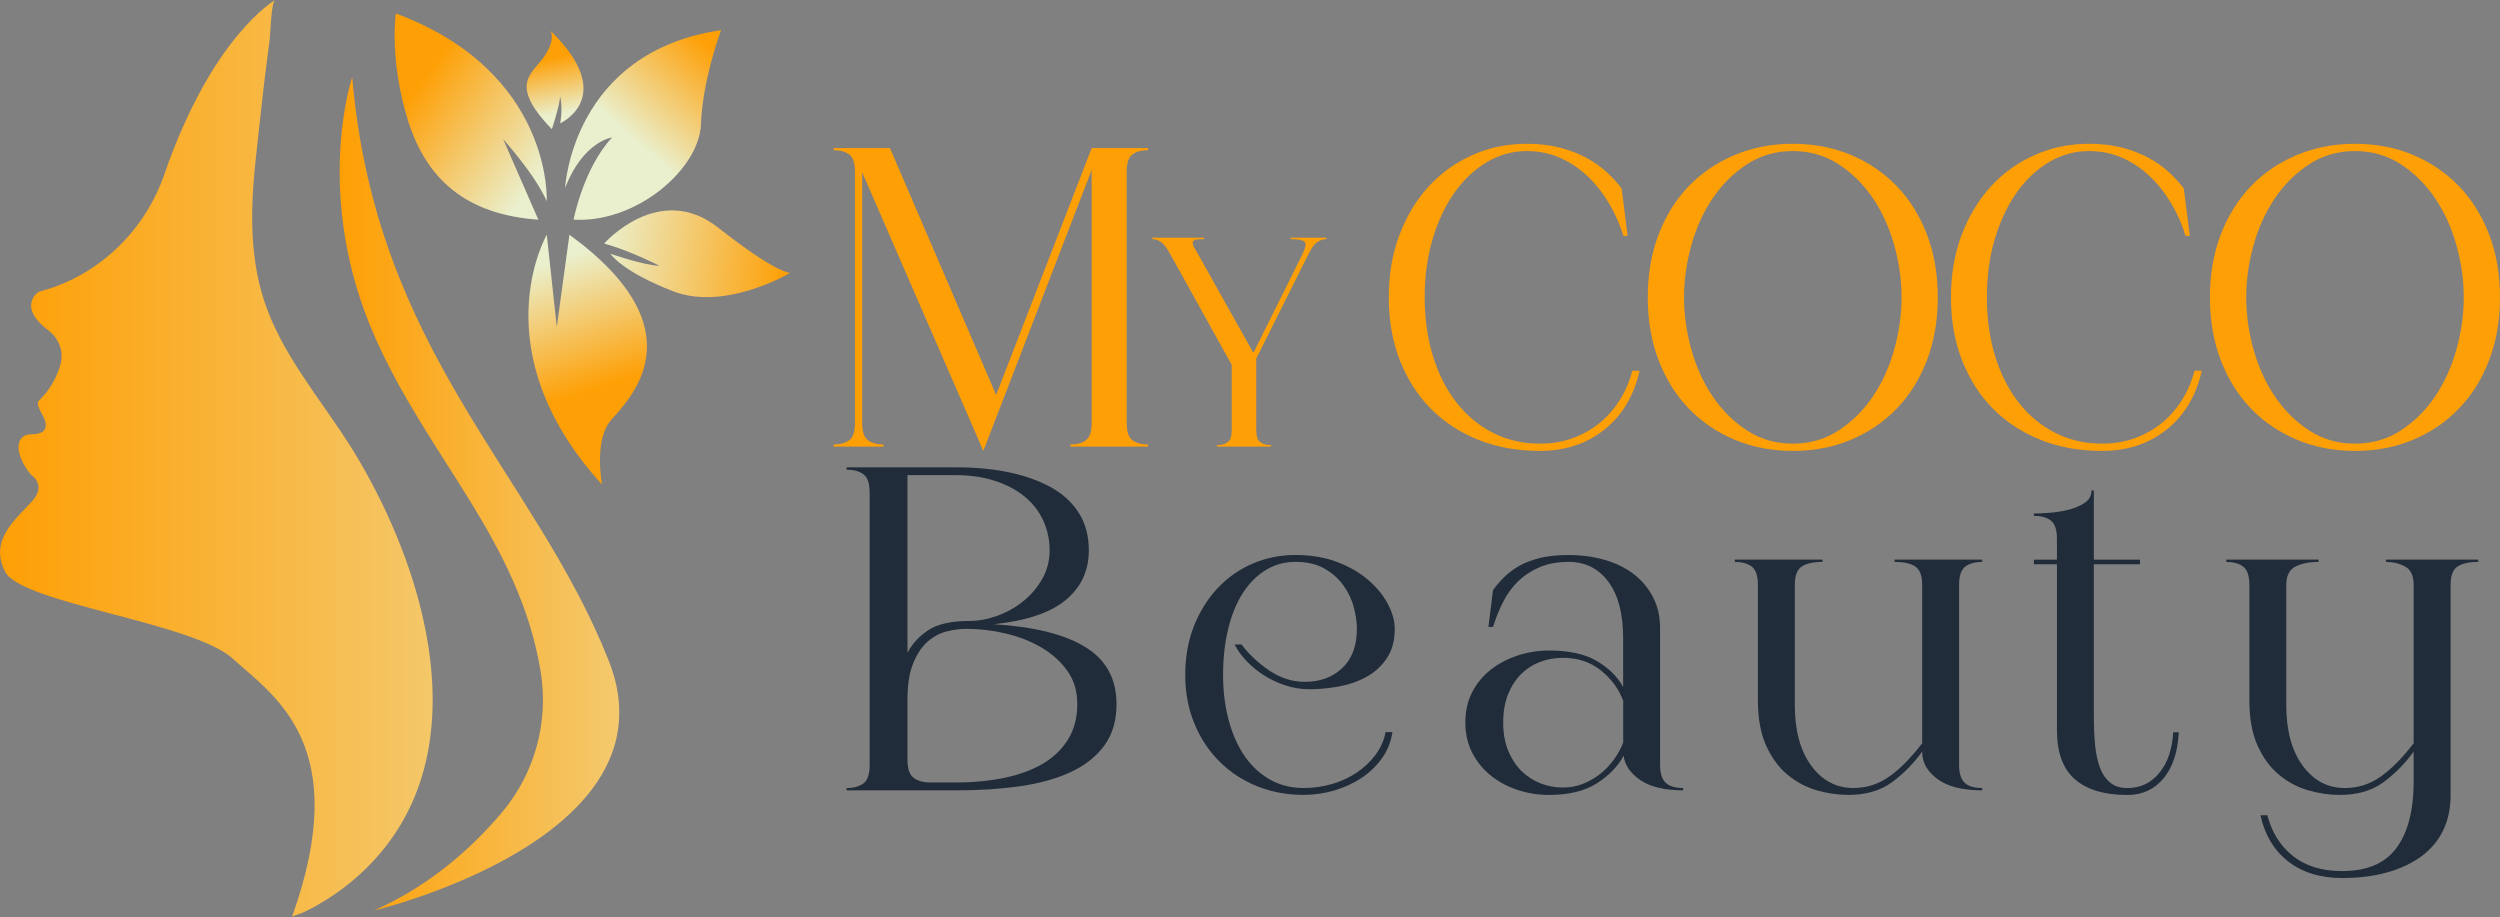
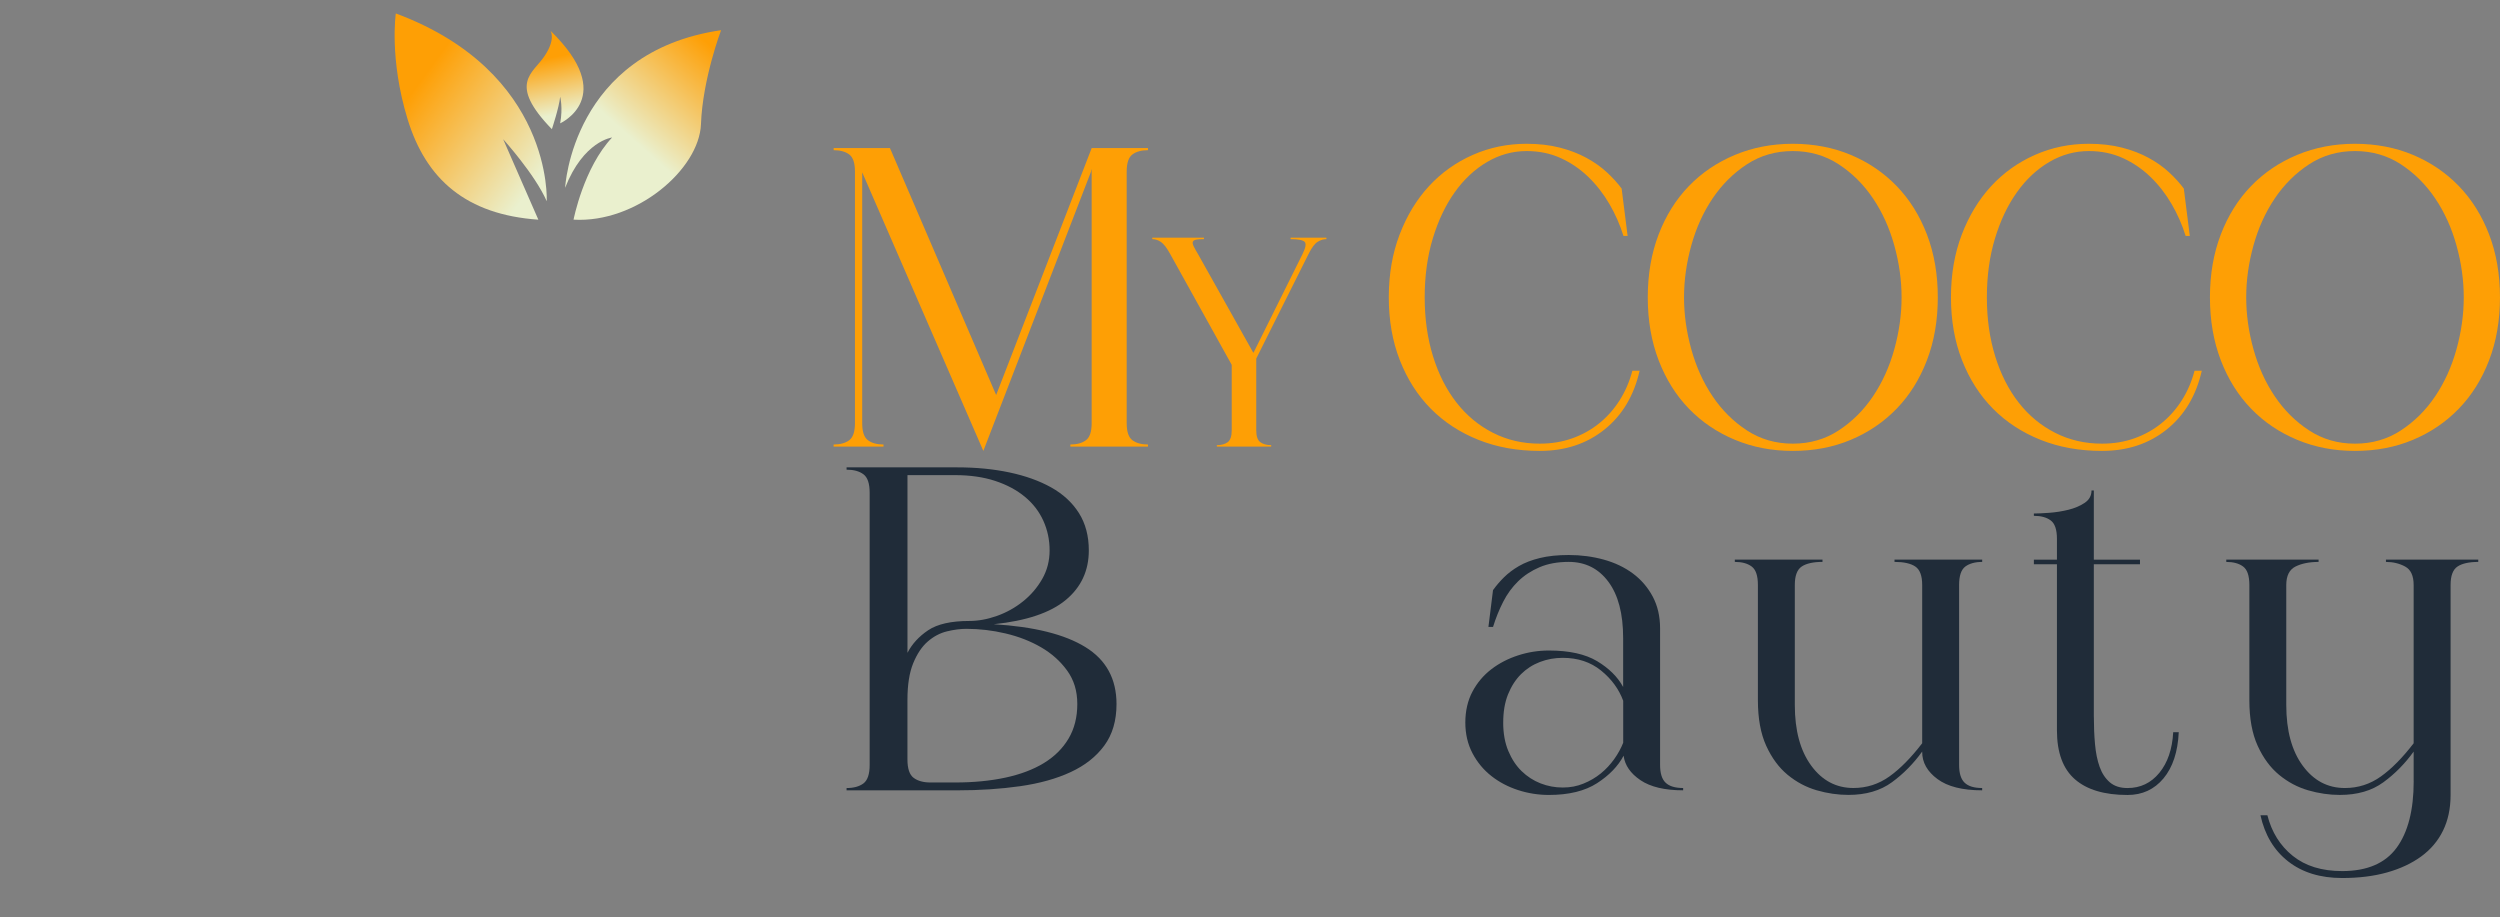
<svg xmlns="http://www.w3.org/2000/svg" xmlns:xlink="http://www.w3.org/1999/xlink" id="b" viewBox="0 0 965.84 354.35">
  <rect x="0" y="0" width="965.84" height="354.35" fill="#808080" stroke="none" />
  <defs>
    <style>.k{fill:url(#e);}.k,.l,.m,.n,.o,.p,.q,.r,.s{stroke-width:0px;}.l{fill:url(#g);}.m{fill:url(#i);}.n{fill:#202c39;}.o{fill:url(#h);}.p{fill:url(#j);}.q{fill:url(#d);}.r{fill:url(#f);}.s{fill:#fe9f05;}</style>
    <linearGradient id="d" x1="0" y1="177.17" x2="336.93" y2="177.17" gradientUnits="userSpaceOnUse">
      <stop offset="0" stop-color="#fe9f05" />
      <stop offset="1" stop-color="#eaf0ce" />
    </linearGradient>
    <linearGradient id="e" x1="131.23" y1="190.78" x2="337.58" y2="190.78" xlink:href="#d" />
    <linearGradient id="f" x1="160.41" y1="34.11" x2="207.9" y2="68.74" xlink:href="#d" />
    <linearGradient id="g" x1="232.8" y1="149.71" x2="216.77" y2="99.61" xlink:href="#d" />
    <linearGradient id="h" x1="236.12" y1="64.17" x2="276.25" y2="19.24" gradientUnits="userSpaceOnUse">
      <stop offset=".22" stop-color="#eaf0ce" />
      <stop offset="1" stop-color="#fe9f05" />
    </linearGradient>
    <linearGradient id="i" x1="304.4" y1="103.25" x2="233.14" y2="93.64" xlink:href="#d" />
    <linearGradient id="j" x1="216.56" y1="43.97" x2="212.22" y2="22.44" gradientUnits="userSpaceOnUse">
      <stop offset="0" stop-color="#eaf0ce" />
      <stop offset="1" stop-color="#fe9f05" />
    </linearGradient>
  </defs>
  <g id="c">
-     <path class="q" d="M155.01,211.52c-4.59-11.87-10.13-23.11-16-33.15-1.28-2.19-2.6-4.35-3.96-6.49-11.59-18.24-26.21-35.04-32.96-55.57-6.11-18.56-5.19-38.46-2.99-57.61,1.08-9.38,1.99-18.71,3.13-28.08.62-5.11,1.28-10.22,1.96-15.32.27-2.06.57-14.44,2.09-15.3,0,0-24.26,13.78-42.76,67.28-7.31,21.12-24.08,37.97-45.44,44.55-1.02.32-2.07.61-3.13.89,0,0-8.64,5.59,3.8,14.98,4.06,3.06,6,8.27,4.59,13.16-1.26,4.37-3.69,9.57-8.39,13.98,0,0-1.3.65,1.3,5.18,2.59,4.53,1.93,7.77-4.22,7.77s-6.81,7.41,0,15.69c0,0,6.16,3.75.33,10.22-5.83,6.48-16.84,14.9-10.36,27.21,6.48,12.31,72.55,19.43,88.1,33.69,15.55,14.25,46.64,33.04,22.67,99.76.18-.49,3.55-1.47,4.04-1.7,3.58-1.65,7.03-3.6,10.34-5.74,10.67-6.89,19.92-16.01,26.69-26.78,20.08-31.93,14.9-73.12,1.19-108.61Z" />
-     <path class="k" d="M136.07,29.8s-15.55,45.99,9.07,101.06c20.73,46.37,55.25,78.04,63.69,128.29,3.29,19.59-2.15,39.59-14.96,54.77-10.86,12.87-27.16,28-49.38,37.83,0,0,117.9-27.86,90.69-96.52-28.86-72.83-90.04-119.2-99.11-225.43Z" />
    <path class="r" d="M207.98,84.86l-13.6-31.09s12.31,13.6,16.84,23.97c0,0,2.59-49.88-58.3-72.55,0,0-2.59,17.49,4.53,40.81,7.13,23.32,22.67,36.92,50.53,38.87Z" />
-     <path class="l" d="M219.99,90.69l-4.88,35.63-3.87-35.63s-25.93,44.7,21.36,96.52c0,0-3.24-16.84,3.24-24.62,6.48-7.77,35.68-34.33-15.85-71.91Z" />
    <path class="o" d="M236.48,53.12c-11.01,11.66-14.9,31.74-14.9,31.74,24.18,1.42,48.58-19.43,49.23-36.92.65-17.49,7.77-36.28,7.77-36.28-57.65,8.42-60.25,60.89-60.25,60.89,7.11-18.14,18.14-19.43,18.14-19.43Z" />
-     <path class="m" d="M277.45,87.94c-22.83-17.98-44.05,6.15-44.05,6.15,10.04,2.75,21.38,8.58,21.38,8.58-5.51,0-18.95-4.63-18.95-4.63,0,0,4.21,6.74,24.29,14.51,20.08,7.77,45.18-7.13,45.18-7.13,0,0-5.02.49-27.86-17.49Z" />
    <path class="p" d="M216.41,37.37s1.13,4.25,0,10.28c0,0,22.61-10.18-3.77-35.8,0,0,2.26,3.02-2.26,9.8-4.52,6.78-14.32,10.55,2.83,28.26,0,0,2.83-8.51,3.2-12.54Z" />
    <path class="s" d="M322.07,171.73c2.53,0,4.53-.55,6.01-1.65,1.48-1.1,2.22-3.3,2.22-6.59v-97.23c0-3.3-.74-5.49-2.22-6.59-1.48-1.1-3.49-1.65-6.01-1.65v-.82h21.75l41.03,95.41,36.91-95.41h21.75v.82c-2.53,0-4.53.55-6.01,1.65-1.48,1.1-2.22,3.3-2.22,6.59v97.23c0,3.3.74,5.5,2.22,6.59,1.48,1.1,3.49,1.65,6.01,1.65v.82h-29.99v-.82c2.53,0,4.53-.55,6.01-1.65,1.48-1.1,2.22-3.3,2.22-6.59v-98.05l-.16.17v.49l-41.69,108.1-46.8-107.61v96.9c0,3.3.74,5.5,2.22,6.59,1.48,1.1,3.49,1.65,6.01,1.65v.82h-19.28v-.82Z" />
    <path class="s" d="M470.09,171.98c1.77,0,3.17-.38,4.21-1.15,1.04-.77,1.56-2.31,1.56-4.61v-25.26l-23.76-42.8c-1.31-2.38-2.5-3.94-3.58-4.67-1.08-.73-2.19-1.1-3.35-1.1v-.58h19.96v.58c-1.46,0-2.52.08-3.17.23-.65.16-1.04.44-1.15.87-.12.42.02,1.02.4,1.79.38.77.92,1.73,1.62,2.88l21.34,38.07h.12l18.92-38.07c1.23-2.46,1.5-4.04.81-4.73-.69-.69-2.5-1.04-5.42-1.04v-.58h13.84v.58c-1.15,0-2.29.35-3.4,1.04-1.12.69-2.29,2.27-3.52,4.73l-20.19,40.37v27.68c0,2.31.52,3.85,1.56,4.61,1.04.77,2.44,1.15,4.21,1.15v.58h-20.99v-.58Z" />
    <path class="s" d="M627.2,91.15c-1.32-4.28-3.13-8.4-5.44-12.36-2.31-3.95-5.03-7.44-8.16-10.46-3.13-3.02-6.67-5.44-10.63-7.25s-8.35-2.72-13.18-2.72c-5.38,0-10.46,1.4-15.24,4.2s-8.96,6.7-12.52,11.7c-3.57,5-6.4,10.96-8.49,17.88-2.09,6.92-3.13,14.5-3.13,22.74s1.07,15.82,3.21,22.74c2.14,6.92,5.16,12.88,9.06,17.88,3.9,5,8.59,8.9,14.09,11.7,5.49,2.8,11.54,4.2,18.13,4.2,4.5,0,8.68-.69,12.52-2.06,3.84-1.37,7.3-3.29,10.38-5.77,3.07-2.47,5.71-5.44,7.91-8.9,2.2-3.46,3.84-7.28,4.94-11.45h2.8c-2.2,9.67-6.73,17.25-13.6,22.74-6.87,5.5-15.19,8.24-24.97,8.24-8.68,0-16.59-1.43-23.73-4.28-7.14-2.86-13.27-6.86-18.38-12.03-5.11-5.16-9.09-11.4-11.95-18.7-2.86-7.3-4.28-15.41-4.28-24.31s1.4-17,4.2-24.31c2.8-7.3,6.59-13.54,11.37-18.7,4.78-5.16,10.41-9.17,16.89-12.03,6.48-2.86,13.4-4.29,20.76-4.29,4.72,0,9.01.49,12.85,1.48,3.84.99,7.28,2.31,10.3,3.96,3.02,1.65,5.66,3.52,7.91,5.6,2.25,2.09,4.15,4.18,5.68,6.26l2.31,18.29h-1.65Z" />
    <path class="s" d="M636.59,114.88c0-8.9,1.4-17,4.2-24.31,2.8-7.3,6.7-13.54,11.7-18.7,5-5.16,10.93-9.17,17.8-12.03,6.87-2.86,14.31-4.29,22.33-4.29s15.6,1.43,22.41,4.29c6.81,2.86,12.71,6.87,17.71,12.03,5,5.17,8.9,11.4,11.7,18.7,2.8,7.31,4.2,15.41,4.2,24.31s-1.4,17-4.2,24.31c-2.8,7.31-6.7,13.54-11.7,18.7-5,5.17-10.9,9.17-17.71,12.03-6.81,2.86-14.28,4.28-22.41,4.28s-15.46-1.43-22.33-4.28c-6.87-2.86-12.8-6.86-17.8-12.03-5-5.16-8.9-11.4-11.7-18.7-2.8-7.3-4.2-15.41-4.2-24.31ZM650.6,114.88c0,6.59.93,13.27,2.8,20.02,1.87,6.76,4.61,12.83,8.24,18.21,3.63,5.38,8.05,9.78,13.27,13.18,5.22,3.41,11.12,5.11,17.72,5.11s12.5-1.7,17.71-5.11c5.22-3.4,9.64-7.8,13.27-13.18,3.62-5.38,6.37-11.45,8.24-18.21,1.87-6.76,2.8-13.43,2.8-20.02s-.93-13.27-2.8-20.02c-1.87-6.76-4.61-12.83-8.24-18.21-3.63-5.38-8.05-9.78-13.27-13.18-5.22-3.4-11.12-5.11-17.71-5.11s-12.5,1.7-17.72,5.11c-5.22,3.41-9.64,7.8-13.27,13.18-3.62,5.38-6.37,11.45-8.24,18.21-1.87,6.76-2.8,13.43-2.8,20.02Z" />
    <path class="s" d="M844.39,91.15c-1.32-4.28-3.13-8.4-5.44-12.36-2.31-3.95-5.03-7.44-8.16-10.46-3.13-3.02-6.67-5.44-10.63-7.25s-8.35-2.72-13.18-2.72c-5.38,0-10.46,1.4-15.24,4.2s-8.96,6.7-12.52,11.7c-3.57,5-6.4,10.96-8.49,17.88-2.09,6.92-3.13,14.5-3.13,22.74s1.07,15.82,3.21,22.74c2.14,6.92,5.16,12.88,9.06,17.88,3.9,5,8.59,8.9,14.09,11.7,5.49,2.8,11.54,4.2,18.13,4.2,4.5,0,8.68-.69,12.52-2.06,3.84-1.37,7.3-3.29,10.38-5.77,3.07-2.47,5.71-5.44,7.91-8.9,2.2-3.46,3.84-7.28,4.94-11.45h2.8c-2.2,9.67-6.73,17.25-13.6,22.74-6.87,5.5-15.19,8.24-24.97,8.24-8.68,0-16.59-1.43-23.73-4.28-7.14-2.86-13.27-6.86-18.38-12.03-5.11-5.16-9.09-11.4-11.95-18.7-2.86-7.3-4.28-15.41-4.28-24.31s1.4-17,4.2-24.31c2.8-7.3,6.59-13.54,11.37-18.7,4.78-5.16,10.41-9.17,16.89-12.03,6.48-2.86,13.4-4.29,20.76-4.29,4.72,0,9.01.49,12.85,1.48,3.84.99,7.28,2.31,10.3,3.96,3.02,1.65,5.66,3.52,7.91,5.6,2.25,2.09,4.15,4.18,5.68,6.26l2.31,18.29h-1.65Z" />
    <path class="s" d="M853.78,114.88c0-8.9,1.4-17,4.2-24.31,2.8-7.3,6.7-13.54,11.7-18.7,5-5.16,10.93-9.17,17.8-12.03,6.87-2.86,14.31-4.29,22.33-4.29s15.6,1.43,22.41,4.29c6.81,2.86,12.71,6.87,17.71,12.03,5,5.17,8.9,11.4,11.7,18.7,2.8,7.31,4.2,15.41,4.2,24.31s-1.4,17-4.2,24.31c-2.8,7.31-6.7,13.54-11.7,18.7-5,5.17-10.9,9.17-17.71,12.03-6.81,2.86-14.28,4.28-22.41,4.28s-15.46-1.43-22.33-4.28c-6.87-2.86-12.8-6.86-17.8-12.03-5-5.16-8.9-11.4-11.7-18.7-2.8-7.3-4.2-15.41-4.2-24.31ZM867.79,114.88c0,6.59.93,13.27,2.8,20.02,1.87,6.76,4.61,12.83,8.24,18.21,3.63,5.38,8.05,9.78,13.27,13.18,5.22,3.41,11.12,5.11,17.72,5.11s12.5-1.7,17.71-5.11c5.22-3.4,9.64-7.8,13.27-13.18,3.62-5.38,6.37-11.45,8.24-18.21,1.87-6.76,2.8-13.43,2.8-20.02s-.93-13.27-2.8-20.02c-1.87-6.76-4.61-12.83-8.24-18.21-3.63-5.38-8.05-9.78-13.27-13.18-5.22-3.4-11.12-5.11-17.71-5.11s-12.5,1.7-17.72,5.11c-5.22,3.41-9.64,7.8-13.27,13.18-3.62,5.38-6.37,11.45-8.24,18.21-1.87,6.76-2.8,13.43-2.8,20.02Z" />
-     <path class="n" d="M327.06,304.45c2.73,0,4.9-.59,6.51-1.78,1.6-1.19,2.41-3.57,2.41-7.13v-105.18c0-3.57-.8-5.94-2.41-7.13-1.6-1.19-3.77-1.78-6.51-1.78v-.89h42.79c7.25,0,13.96.65,20.14,1.96,6.18,1.31,11.56,3.24,16.13,5.79,4.57,2.56,8.14,5.85,10.7,9.89,2.55,4.04,3.83,8.86,3.83,14.44,0,7.84-2.97,14.23-8.91,19.16-5.94,4.93-15.21,8.05-27.81,9.36,15.57.95,27.37,3.89,35.39,8.83,8.02,4.93,12.03,12.27,12.03,22.02,0,6.42-1.58,11.77-4.72,16.04-3.15,4.28-7.49,7.7-13.01,10.25-5.53,2.56-12.03,4.37-19.52,5.44s-15.57,1.6-24.25,1.6h-42.79v-.89ZM350.59,252.21c1.78-3.45,4.46-6.36,8.02-8.74,3.57-2.38,8.85-3.57,15.87-3.57,3.45,0,7.01-.65,10.7-1.96,3.68-1.31,7.04-3.18,10.07-5.62,3.03-2.43,5.5-5.32,7.4-8.65,1.9-3.33,2.85-7.01,2.85-11.05s-.8-7.84-2.41-11.41-3.98-6.66-7.13-9.27c-3.15-2.61-6.98-4.66-11.5-6.15-4.52-1.48-9.69-2.23-15.51-2.23h-18.36v68.64ZM373.41,242.94c-2.38,0-4.9.33-7.58.98-2.67.65-5.14,1.96-7.4,3.92-2.26,1.96-4.13,4.75-5.62,8.38-1.49,3.63-2.23,8.35-2.23,14.17v23c0,3.57.8,5.94,2.41,7.13,1.6,1.19,3.77,1.78,6.51,1.78h9.45c7.13,0,13.61-.62,19.43-1.87,5.82-1.25,10.79-3.12,14.89-5.62,4.1-2.5,7.28-5.64,9.54-9.45,2.26-3.8,3.39-8.26,3.39-13.37s-1.31-9.3-3.92-12.92c-2.62-3.62-5.97-6.62-10.07-9-4.1-2.38-8.68-4.16-13.73-5.35-5.05-1.19-10.07-1.78-15.06-1.78Z" />
-     <path class="n" d="M457.91,260.77c0-7.01,1.13-13.34,3.39-18.99,2.26-5.64,5.32-10.52,9.18-14.62,3.86-4.1,8.38-7.25,13.55-9.45,5.17-2.2,10.67-3.3,16.49-3.3s11.47.92,16.22,2.76c4.75,1.84,8.76,4.19,12.03,7.04,3.27,2.85,5.76,5.94,7.49,9.27,1.72,3.33,2.58,6.48,2.58,9.45,0,4.52-1.01,8.29-3.03,11.32-2.02,3.03-4.63,5.44-7.84,7.22-3.21,1.78-6.77,3.03-10.7,3.74-3.92.71-7.73,1.07-11.41,1.07-3.21,0-6.33-.5-9.36-1.52-3.03-1.01-5.79-2.32-8.29-3.92-2.5-1.6-4.72-3.45-6.69-5.53-1.96-2.08-3.48-4.19-4.55-6.33h2.67c2.73,3.68,6.27,7.01,10.61,9.98,4.34,2.97,8.94,4.46,13.82,4.46,5.94,0,10.79-1.78,14.53-5.35,3.74-3.57,5.62-8.62,5.62-15.15,0-2.5-.39-5.23-1.16-8.2-.77-2.97-2.08-5.76-3.92-8.38-1.84-2.61-4.28-4.81-7.31-6.6-3.03-1.78-6.81-2.67-11.32-2.67-4.28,0-8.14,1.07-11.59,3.21-3.45,2.14-6.39,5.11-8.82,8.91-2.44,3.81-4.31,8.41-5.62,13.82-1.31,5.41-1.96,11.32-1.96,17.74s.74,12.33,2.23,17.74c1.48,5.41,3.57,10.01,6.24,13.82,2.67,3.8,5.91,6.77,9.72,8.91,3.8,2.14,8.08,3.21,12.84,3.21,3.8,0,7.46-.5,10.96-1.51,3.5-1.01,6.69-2.47,9.54-4.37,2.85-1.9,5.29-4.19,7.31-6.86,2.02-2.67,3.33-5.62,3.92-8.83h2.67c-.6,3.81-1.96,7.19-4.1,10.16-2.14,2.97-4.79,5.5-7.93,7.58-3.15,2.08-6.66,3.69-10.52,4.81-3.86,1.13-7.82,1.69-11.86,1.69-6.3,0-12.21-1.1-17.74-3.3-5.53-2.2-10.37-5.35-14.53-9.45-4.16-4.1-7.43-9-9.8-14.71-2.38-5.71-3.57-12-3.57-18.9Z" />
+     <path class="n" d="M327.06,304.45c2.73,0,4.9-.59,6.51-1.78,1.6-1.19,2.41-3.57,2.41-7.13v-105.18c0-3.57-.8-5.94-2.41-7.13-1.6-1.19-3.77-1.78-6.51-1.78v-.89h42.79c7.25,0,13.96.65,20.14,1.96,6.18,1.31,11.56,3.24,16.13,5.79,4.57,2.56,8.14,5.85,10.7,9.89,2.55,4.04,3.83,8.86,3.83,14.44,0,7.84-2.97,14.23-8.91,19.16-5.94,4.93-15.21,8.05-27.81,9.36,15.57.95,27.37,3.89,35.39,8.83,8.02,4.93,12.03,12.27,12.03,22.02,0,6.42-1.58,11.77-4.72,16.04-3.15,4.28-7.49,7.7-13.01,10.25-5.53,2.56-12.03,4.37-19.52,5.44s-15.57,1.6-24.25,1.6h-42.79v-.89ZM350.59,252.21c1.78-3.45,4.46-6.36,8.02-8.74,3.57-2.38,8.85-3.57,15.87-3.57,3.45,0,7.01-.65,10.7-1.96,3.68-1.31,7.04-3.18,10.07-5.62,3.03-2.43,5.5-5.32,7.4-8.65,1.9-3.33,2.85-7.01,2.85-11.05s-.8-7.84-2.41-11.41-3.98-6.66-7.13-9.27c-3.15-2.61-6.98-4.66-11.5-6.15-4.52-1.48-9.69-2.23-15.51-2.23h-18.36v68.64ZM373.41,242.94c-2.38,0-4.9.33-7.58.98-2.67.65-5.14,1.96-7.4,3.92-2.26,1.96-4.13,4.75-5.62,8.38-1.49,3.63-2.23,8.35-2.23,14.17v23c0,3.57.8,5.94,2.41,7.13,1.6,1.19,3.77,1.78,6.51,1.78h9.45c7.13,0,13.61-.62,19.43-1.87,5.82-1.25,10.79-3.12,14.89-5.62,4.1-2.5,7.28-5.64,9.54-9.45,2.26-3.8,3.39-8.26,3.39-13.37s-1.31-9.3-3.92-12.92c-2.62-3.62-5.97-6.62-10.07-9-4.1-2.38-8.68-4.16-13.73-5.35-5.05-1.19-10.07-1.78-15.06-1.78" />
    <path class="n" d="M576.82,227.97c1.19-1.66,2.58-3.3,4.19-4.9s3.54-3.06,5.79-4.37c2.26-1.31,4.96-2.35,8.11-3.12,3.15-.77,6.86-1.16,11.14-1.16,4.75,0,9.27.6,13.55,1.78,4.28,1.19,8.02,2.97,11.23,5.35,3.21,2.38,5.76,5.35,7.67,8.91,1.9,3.57,2.85,7.67,2.85,12.3v52.77c0,3.21.71,5.5,2.14,6.86,1.43,1.37,3.68,2.05,6.77,2.05v.89c-7.13,0-12.63-1.31-16.49-3.92-3.86-2.61-6.03-5.76-6.51-9.45-2.14,4.04-5.56,7.58-10.25,10.61-4.7,3.03-10.91,4.55-18.63,4.55-4.04,0-8-.62-11.86-1.87-3.86-1.25-7.31-3.06-10.34-5.44-3.03-2.38-5.47-5.32-7.31-8.82-1.84-3.5-2.76-7.46-2.76-11.86s.92-8.5,2.76-11.94c1.84-3.45,4.28-6.33,7.31-8.65s6.48-4.1,10.34-5.35c3.86-1.25,7.81-1.87,11.86-1.87,7.84,0,14.05,1.37,18.63,4.1,4.57,2.74,7.93,6.06,10.07,9.98v-18.9c0-9.39-1.9-16.64-5.71-21.75-3.8-5.11-8.91-7.67-15.33-7.67-4.28,0-8.02.69-11.23,2.05-3.21,1.37-5.97,3.18-8.29,5.44-2.32,2.26-4.25,4.9-5.79,7.93-1.55,3.03-2.85,6.27-3.92,9.72h-1.78l1.78-14.26ZM580.74,279.13c0,4.16.65,7.82,1.96,10.96,1.31,3.15,3.03,5.77,5.17,7.84,2.14,2.08,4.57,3.65,7.31,4.72,2.73,1.07,5.58,1.6,8.56,1.6s5.53-.5,8.02-1.52c2.5-1.01,4.72-2.32,6.69-3.92s3.68-3.45,5.17-5.53c1.48-2.08,2.64-4.19,3.48-6.33v-16.22c-1.67-4.52-4.52-8.41-8.56-11.68-4.04-3.27-8.97-4.9-14.8-4.9-3.09,0-6.03.53-8.82,1.6-2.79,1.07-5.23,2.65-7.31,4.72-2.08,2.08-3.74,4.67-4.99,7.75-1.25,3.09-1.87,6.72-1.87,10.88Z" />
    <path class="n" d="M765.79,217.09c-2.74,0-4.9.6-6.51,1.78-1.6,1.19-2.41,3.57-2.41,7.13v69.53c0,3.21.71,5.5,2.14,6.86,1.43,1.37,3.68,2.05,6.77,2.05v.89c-7.61,0-13.37-1.45-17.29-4.37-3.92-2.91-5.88-6.39-5.88-10.43v-.18c-3.33,4.63-7.22,8.59-11.68,11.85-4.46,3.27-10.07,4.9-16.85,4.9-4.04,0-8.11-.6-12.21-1.78-4.1-1.19-7.84-3.18-11.23-5.97-3.39-2.79-6.15-6.54-8.29-11.23-2.14-4.69-3.21-10.55-3.21-17.56v-44.57c0-3.57-.8-5.94-2.41-7.13-1.6-1.19-3.77-1.78-6.51-1.78v-.89h33.87v.89c-3.57,0-6.24.6-8.02,1.78-1.78,1.19-2.67,3.57-2.67,7.13v46.35c0,9.87,2.11,17.68,6.33,23.44,4.22,5.77,9.65,8.65,16.31,8.65,5.11,0,9.74-1.48,13.91-4.46,4.16-2.97,8.38-7.25,12.66-12.83v-61.15c0-3.57-.89-5.94-2.67-7.13-1.78-1.19-4.46-1.78-8.02-1.78v-.89h33.87v.89Z" />
    <path class="n" d="M808.93,276.81c0,3.8.15,7.37.45,10.7.3,3.33.89,6.24,1.78,8.74s2.2,4.49,3.92,5.97c1.72,1.49,4.01,2.23,6.86,2.23,4.99,0,9.09-1.96,12.3-5.88s4.99-9.15,5.35-15.69h2.14c-.36,7.61-2.32,13.55-5.88,17.83-3.57,4.28-8.2,6.42-13.91,6.42-8.91,0-15.69-2.02-20.32-6.06-4.63-4.04-6.95-10.34-6.95-18.9v-64.18h-8.91v-1.78h8.91v-8.02c0-3.57-.8-5.94-2.41-7.13-1.6-1.19-3.77-1.78-6.51-1.78v-.89c1.43,0,3.39-.09,5.88-.27,2.5-.18,4.96-.56,7.4-1.16,2.43-.59,4.55-1.48,6.33-2.67,1.78-1.19,2.67-2.79,2.67-4.81h.89v26.74h17.83v1.78h-17.83v58.83Z" />
    <path class="n" d="M932.48,301.77v-11.41c-3.33,4.63-7.22,8.59-11.68,11.85-4.46,3.27-10.07,4.9-16.85,4.9-4.04,0-8.11-.6-12.21-1.78-4.1-1.19-7.84-3.18-11.23-5.97-3.39-2.79-6.15-6.54-8.29-11.23-2.14-4.69-3.21-10.55-3.21-17.56v-44.57c0-3.57-.8-5.94-2.41-7.13-1.6-1.19-3.77-1.78-6.51-1.78v-.89h35.66v.89c-3.57,0-6.54.6-8.91,1.78-2.38,1.19-3.57,3.57-3.57,7.13v46.35c0,9.87,2.11,17.68,6.33,23.44,4.22,5.77,9.65,8.65,16.31,8.65,5.11,0,9.74-1.48,13.91-4.46,4.16-2.97,8.38-7.25,12.66-12.83v-61.15c0-3.57-1.1-5.94-3.3-7.13-2.2-1.19-4.67-1.78-7.4-1.78v-.89h35.66v.89c-3.57,0-6.24.6-8.02,1.78-1.78,1.19-2.67,3.57-2.67,7.13v81.12c0,5.23-.98,9.83-2.94,13.82-1.96,3.98-4.79,7.31-8.47,9.98-3.68,2.67-8.08,4.72-13.19,6.15-5.11,1.43-10.87,2.14-17.29,2.14-8.44,0-15.39-2.14-20.86-6.42-5.47-4.28-9.03-10.22-10.7-17.83h2.67c1.66,6.53,4.93,11.77,9.81,15.69,4.87,3.92,11.23,5.88,19.08,5.88,9.63,0,16.64-3,21.04-9,4.4-6,6.6-14.59,6.6-25.76Z" />
  </g>
</svg>